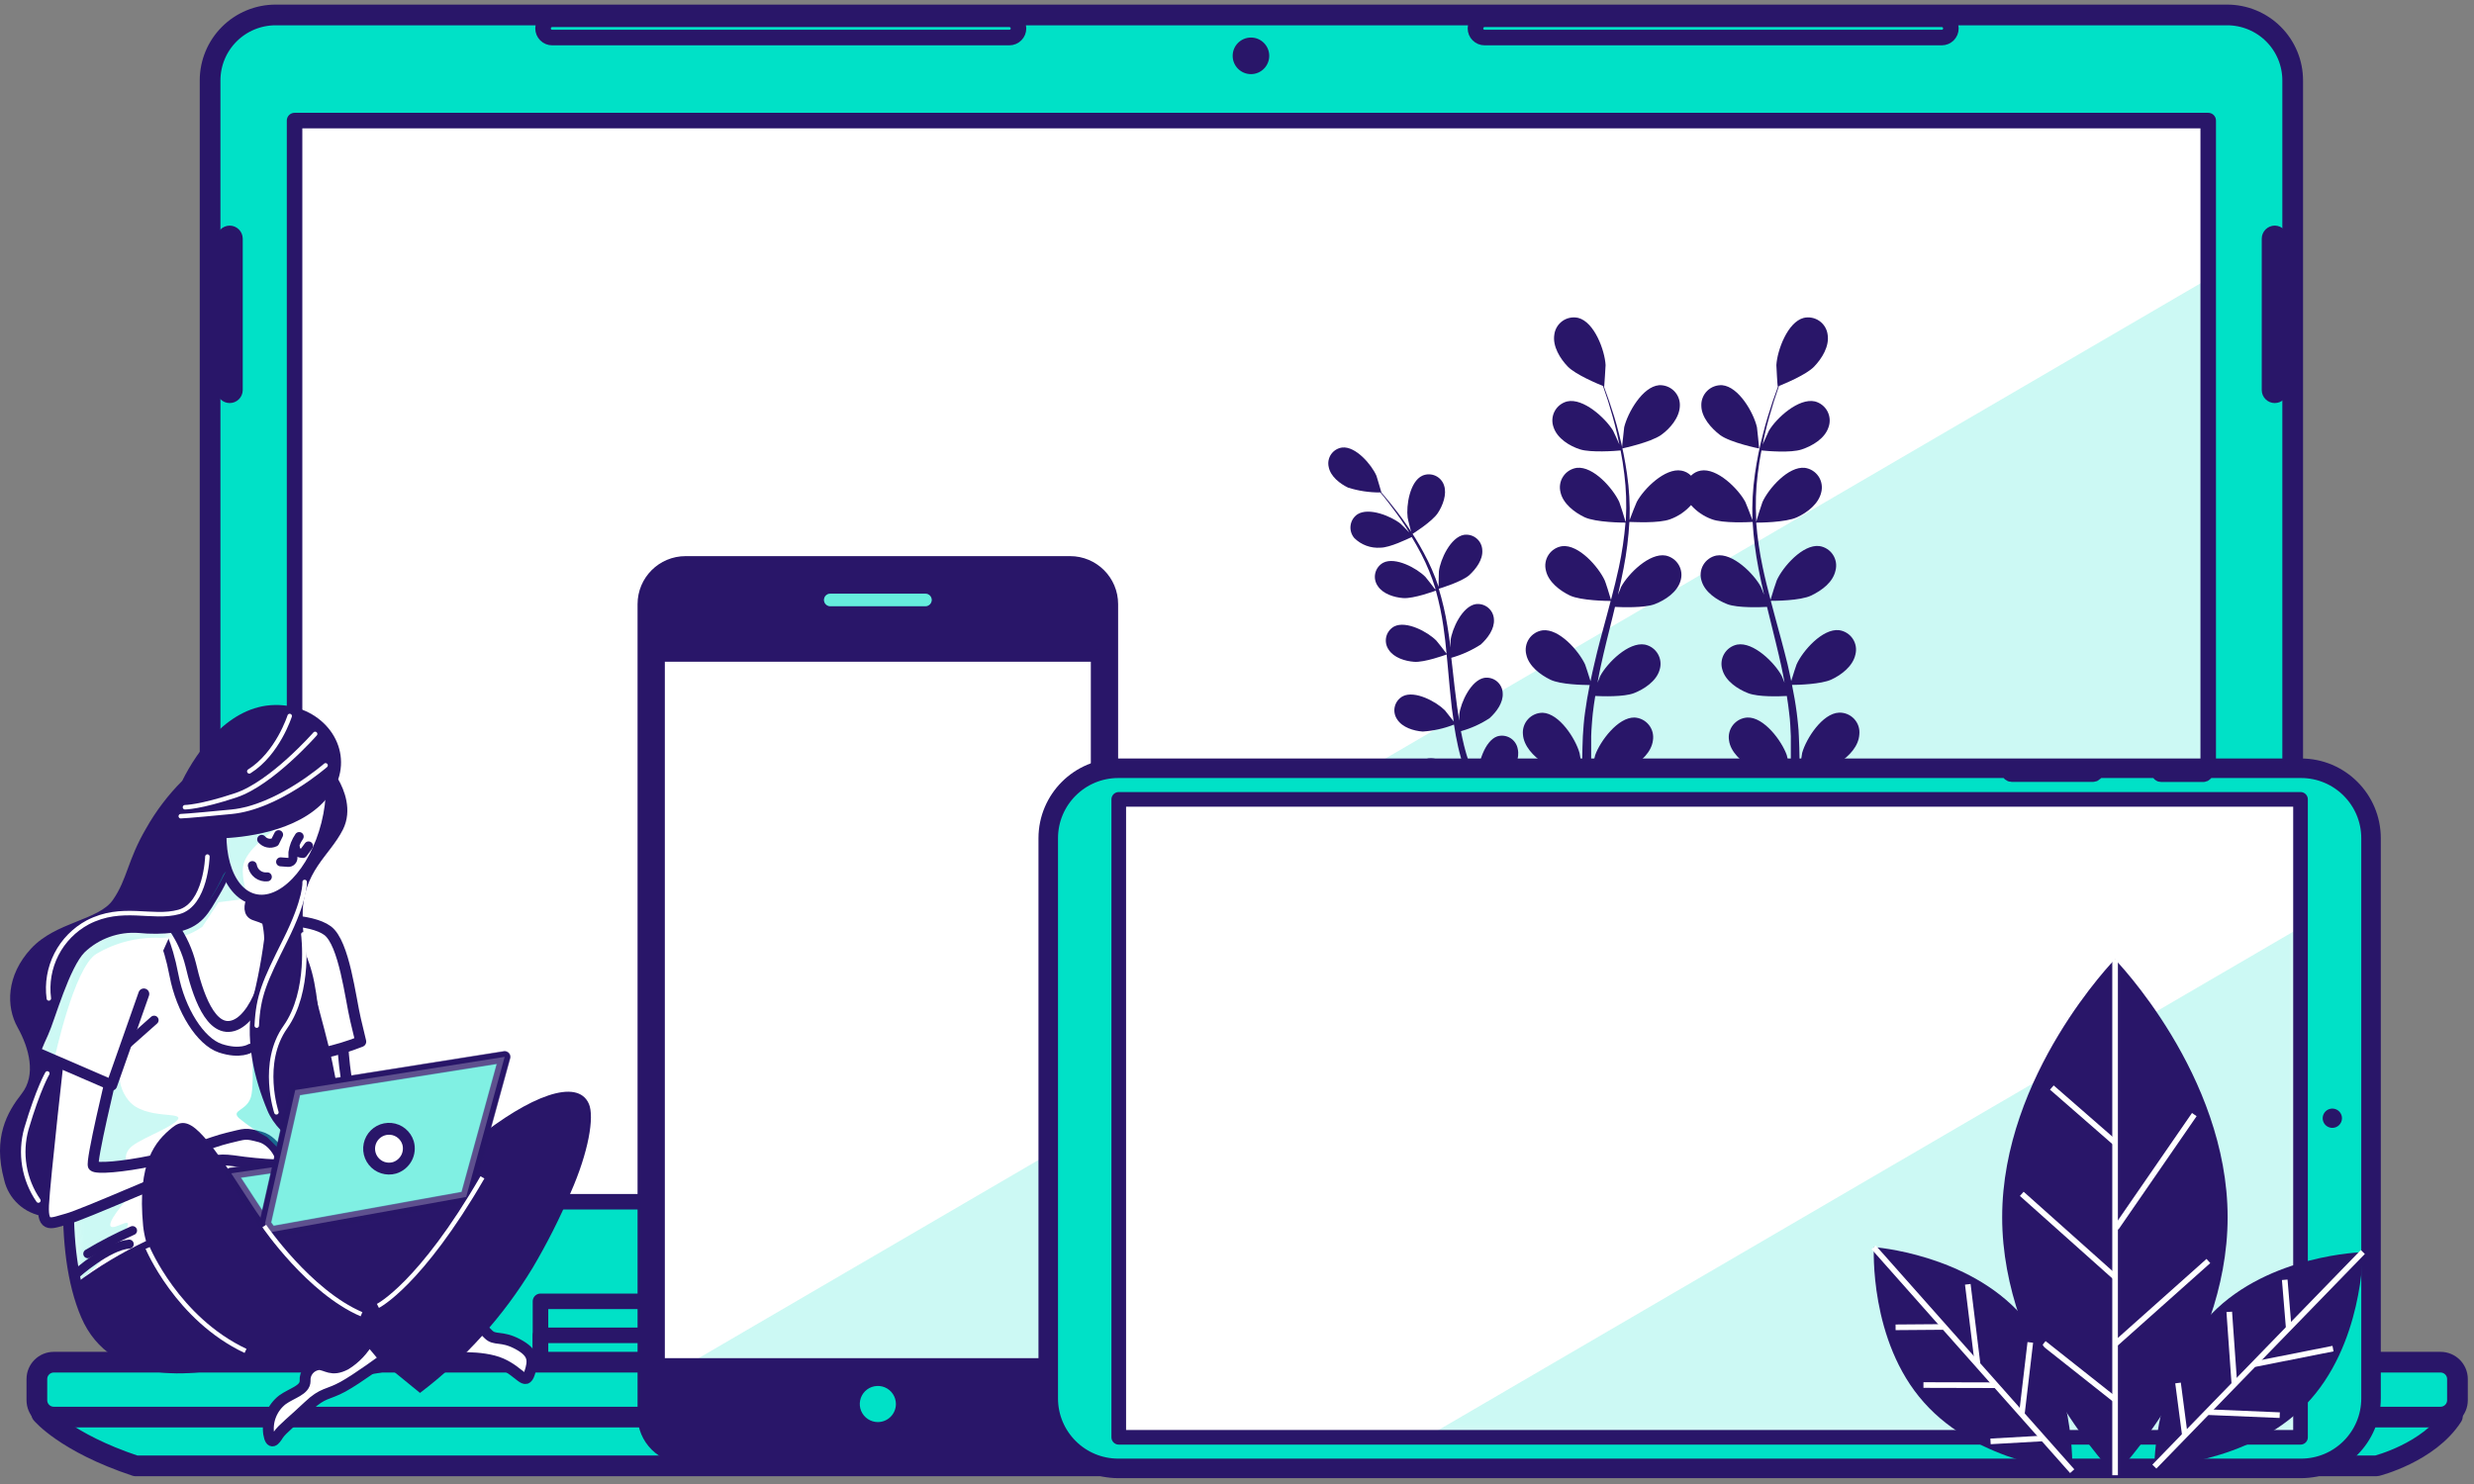
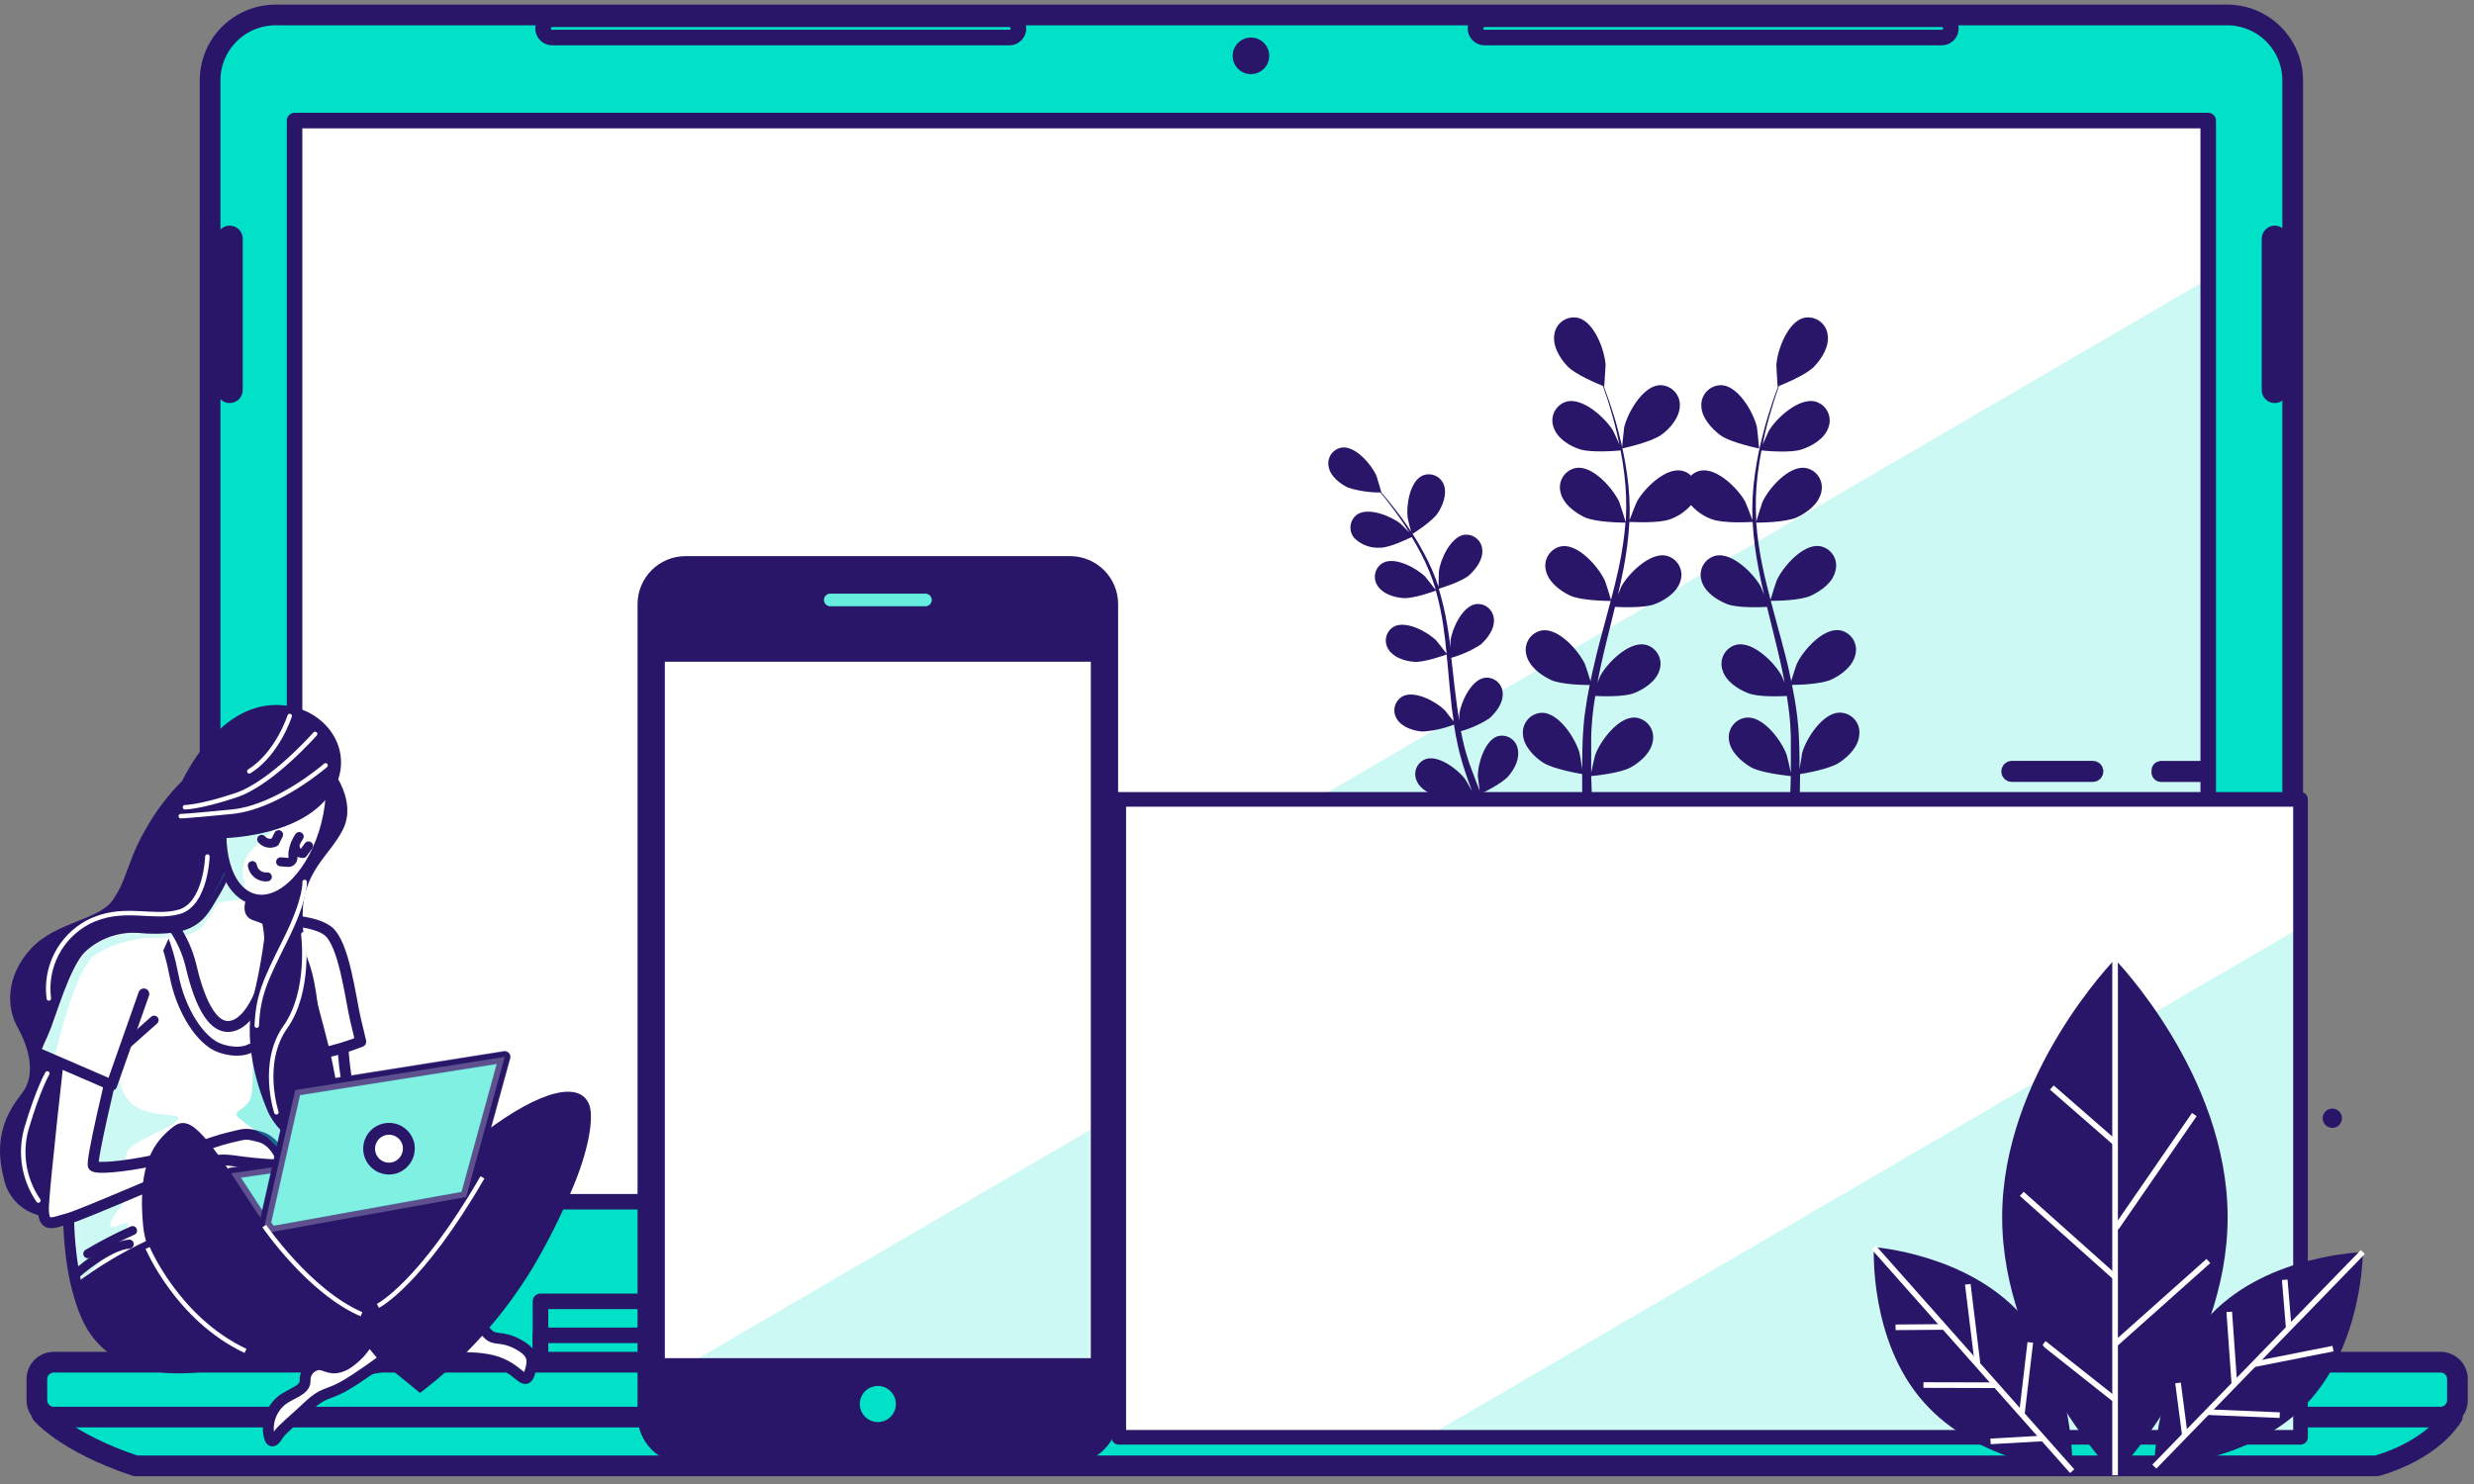
<svg xmlns="http://www.w3.org/2000/svg" width="220" height="132" viewBox="0 0 220 132" fill="none">
  <rect x="0" y="0" width="220" height="132" fill="#808080" stroke="none" />
  <path d="M24.501 1.33H198.052C199.597 1.33 201.079 1.944 202.171 3.036C203.264 4.129 203.877 5.61 203.877 7.155V121.538H18.682V7.155C18.682 5.611 19.295 4.13 20.386 3.038C21.477 1.946 22.957 1.332 24.501 1.33Z" fill="#00E1C7" stroke="#291669" stroke-width="1.841" stroke-miterlimit="10" stroke-linejoin="round" />
  <path d="M196.365 10.725H26.194V106.892H196.365V10.725Z" fill="white" />
  <mask id="mask0_172_1502" style="mask-type:luminance" maskUnits="userSpaceOnUse" x="26" y="10" width="171" height="97">
    <path d="M196.365 10.725H26.194V106.892H196.365V10.725Z" fill="white" />
  </mask>
  <g mask="url(#mask0_172_1502)">
    <g style="mix-blend-mode:multiply" opacity="0.4">
      <path d="M196.365 106.892V24.802L55.603 106.892H196.365Z" fill="#00E1C7" fill-opacity="0.5" />
    </g>
  </g>
  <path d="M196.365 10.725H26.194V106.892H196.365V10.725Z" stroke="#291669" stroke-width="1.381" stroke-miterlimit="10" stroke-linejoin="round" />
  <path d="M175.337 115.752H48.063V122.022H175.337V115.752Z" fill="#00E1C7" stroke="#291669" stroke-width="1.383" stroke-miterlimit="10" stroke-linejoin="round" />
  <path d="M175.337 118.776H48.063V122.028H175.337V118.776Z" fill="#00E1C7" stroke="#291669" stroke-width="1.383" stroke-miterlimit="10" stroke-linejoin="round" />
  <path d="M3.702 125.742C3.702 125.742 5.796 128.298 12.055 130.386H211.34C211.34 130.386 215.984 129.223 218.078 125.97L3.702 125.742Z" fill="#00E1C7" stroke="#291669" stroke-width="1.841" stroke-miterlimit="10" stroke-linejoin="round" />
  <path d="M217.025 121.165H4.782C3.952 121.165 3.279 121.838 3.279 122.668V124.545C3.279 125.375 3.952 126.048 4.782 126.048H217.025C217.856 126.048 218.529 125.375 218.529 124.545V122.668C218.529 121.838 217.856 121.165 217.025 121.165Z" fill="#00E1C7" stroke="#291669" stroke-width="1.841" stroke-miterlimit="10" stroke-linejoin="round" />
  <path d="M111.241 6.593C112.139 6.593 112.867 5.865 112.867 4.966C112.867 4.068 112.139 3.34 111.241 3.34C110.343 3.34 109.615 4.068 109.615 4.966C109.615 5.865 110.343 6.593 111.241 6.593Z" fill="#291669" />
  <path d="M89.756 3.34H49.104C48.998 3.34 48.892 3.319 48.793 3.279C48.694 3.238 48.605 3.178 48.529 3.102C48.454 3.027 48.394 2.937 48.353 2.839C48.312 2.74 48.291 2.634 48.291 2.527C48.291 2.421 48.312 2.315 48.353 2.216C48.394 2.118 48.454 2.028 48.529 1.952C48.605 1.877 48.694 1.817 48.793 1.776C48.892 1.735 48.998 1.714 49.104 1.714H89.756C89.972 1.716 90.177 1.802 90.33 1.954C90.482 2.106 90.568 2.312 90.569 2.527C90.569 2.743 90.484 2.95 90.331 3.102C90.179 3.255 89.972 3.34 89.756 3.34Z" fill="#00E1C7" stroke="#291669" stroke-width="1.383" stroke-miterlimit="10" stroke-linejoin="round" />
  <path d="M172.67 3.34H132.018C131.802 3.34 131.595 3.255 131.443 3.102C131.29 2.95 131.205 2.743 131.205 2.527C131.206 2.312 131.292 2.106 131.444 1.954C131.597 1.802 131.803 1.716 132.018 1.714H172.67C172.885 1.714 173.092 1.8 173.245 1.952C173.397 2.105 173.483 2.312 173.483 2.527C173.483 2.743 173.397 2.95 173.245 3.102C173.092 3.255 172.885 3.34 172.67 3.34Z" fill="#00E1C7" stroke="#291669" stroke-width="1.383" stroke-miterlimit="10" stroke-linejoin="round" />
  <path d="M202.285 35.16C202.161 35.16 202.043 35.112 201.956 35.025C201.868 34.939 201.818 34.821 201.817 34.698V21.227C201.818 21.104 201.868 20.985 201.955 20.898C202.043 20.811 202.161 20.761 202.285 20.759C202.408 20.761 202.525 20.811 202.612 20.898C202.698 20.986 202.747 21.104 202.747 21.227V34.698C202.747 34.821 202.698 34.938 202.611 35.025C202.525 35.112 202.407 35.16 202.285 35.16Z" fill="#00E1C7" stroke="#291669" stroke-width="1.383" stroke-miterlimit="10" stroke-linejoin="round" />
  <path d="M20.425 35.16C20.364 35.16 20.304 35.148 20.248 35.125C20.192 35.102 20.141 35.068 20.098 35.025C20.055 34.982 20.021 34.931 19.998 34.875C19.975 34.819 19.963 34.759 19.963 34.698V21.227C19.963 21.104 20.011 20.986 20.098 20.898C20.184 20.811 20.302 20.761 20.425 20.759C20.549 20.761 20.667 20.811 20.754 20.898C20.842 20.985 20.891 21.104 20.893 21.227V34.698C20.891 34.821 20.841 34.939 20.754 35.025C20.666 35.112 20.548 35.16 20.425 35.16Z" fill="#00E1C7" stroke="#291669" stroke-width="1.383" stroke-miterlimit="10" stroke-linejoin="round" />
  <path d="M147.711 38.691C148.501 38.134 149.354 37.143 149.381 36.096C149.392 35.851 149.351 35.606 149.261 35.377C149.171 35.149 149.035 34.942 148.86 34.769C148.685 34.596 148.477 34.462 148.247 34.375C148.017 34.288 147.772 34.25 147.527 34.264C146.051 34.398 144.743 36.714 144.431 38C144.431 38.112 144.208 39.899 144.236 39.894C144.264 39.888 146.775 39.354 147.711 38.691Z" fill="#291669" />
  <path d="M134.964 66.613C134.928 66.414 134.851 66.225 134.738 66.059C134.624 65.892 134.476 65.751 134.304 65.646C134.132 65.541 133.939 65.473 133.739 65.448C133.539 65.422 133.336 65.44 133.143 65.499C132.029 65.883 131.4 67.972 131.416 69.052C131.416 69.119 131.522 69.932 131.583 70.344C131.455 70.026 131.333 69.704 131.205 69.369C131.021 68.885 130.843 68.373 130.648 67.871L130.397 67.075C130.308 66.808 130.253 66.518 130.18 66.273C130.08 65.872 129.996 65.454 129.913 65.037C130.818 64.785 131.679 64.395 132.463 63.879C133.07 63.322 133.688 62.503 133.627 61.651C133.62 61.451 133.571 61.254 133.482 61.075C133.394 60.895 133.269 60.736 133.115 60.607C132.961 60.479 132.782 60.385 132.589 60.331C132.396 60.276 132.194 60.263 131.996 60.292C130.809 60.504 129.896 62.475 129.768 63.544C129.768 63.578 129.768 63.806 129.768 64.101C129.701 63.689 129.629 63.283 129.573 62.865C129.406 61.684 129.278 60.476 129.144 59.268C129.117 59.011 129.083 58.761 129.055 58.51C129.986 58.249 130.872 57.849 131.684 57.324C132.291 56.767 132.909 55.949 132.848 55.097C132.839 54.897 132.79 54.701 132.701 54.521C132.612 54.342 132.487 54.183 132.333 54.055C132.18 53.927 132.001 53.833 131.808 53.778C131.616 53.723 131.414 53.71 131.216 53.738C130.03 53.949 129.117 55.921 128.988 56.99C128.988 57.029 128.988 57.302 128.988 57.602C128.905 56.951 128.816 56.294 128.704 55.648C128.522 54.539 128.267 53.443 127.942 52.368C128.092 52.323 129.969 51.755 130.654 51.16C131.255 50.603 131.879 49.784 131.812 48.932C131.805 48.732 131.755 48.535 131.667 48.355C131.579 48.176 131.453 48.016 131.299 47.888C131.145 47.76 130.966 47.666 130.773 47.611C130.581 47.557 130.378 47.544 130.18 47.573C128.994 47.785 128.081 49.756 127.953 50.825C127.953 50.898 127.919 51.889 127.925 52.24C127.922 52.227 127.922 52.214 127.925 52.201C127.575 51.154 127.133 50.14 126.605 49.171C126.139 48.302 125.622 47.462 125.057 46.654C124.539 45.897 124.021 45.24 123.553 44.661C123.303 44.349 123.063 44.065 122.841 43.809C122.841 43.809 122.44 42.411 122.401 42.322C121.972 41.336 120.563 39.682 119.36 39.805C119.162 39.83 118.971 39.896 118.8 40C118.629 40.104 118.482 40.243 118.369 40.407C118.255 40.572 118.178 40.758 118.141 40.955C118.105 41.151 118.11 41.353 118.157 41.548C118.324 42.383 119.148 43.023 119.878 43.374C120.806 43.666 121.773 43.811 122.746 43.803C122.974 44.081 123.214 44.36 123.47 44.705C123.921 45.295 124.428 45.964 124.923 46.727C125.057 46.933 125.191 47.156 125.324 47.367C125.023 47.055 124.606 46.627 124.556 46.593C123.72 45.914 121.71 45.095 120.702 45.752C120.537 45.867 120.398 46.014 120.294 46.186C120.19 46.357 120.124 46.549 120.099 46.748C120.073 46.947 120.09 47.149 120.148 47.341C120.206 47.533 120.304 47.711 120.435 47.863C120.738 48.163 121.103 48.394 121.503 48.541C121.904 48.688 122.332 48.747 122.757 48.715C123.592 48.715 125.174 47.935 125.541 47.768C125.837 48.247 126.098 48.748 126.393 49.288C126.894 50.256 127.308 51.266 127.63 52.307C127.63 52.368 127.63 52.435 127.674 52.496C127.552 52.312 126.811 51.382 126.75 51.31C125.992 50.541 124.082 49.505 123.008 50.051C122.831 50.146 122.677 50.278 122.554 50.437C122.432 50.596 122.345 50.779 122.298 50.974C122.251 51.169 122.246 51.371 122.283 51.568C122.32 51.765 122.398 51.952 122.512 52.117C122.969 52.83 123.971 53.136 124.773 53.198C125.697 53.27 127.613 52.563 127.685 52.535C127.976 53.583 128.2 54.649 128.354 55.726C128.471 56.522 128.56 57.33 128.638 58.148C128.476 57.914 127.78 57.035 127.724 56.979C126.967 56.21 125.057 55.18 123.982 55.72C123.806 55.815 123.651 55.947 123.529 56.106C123.407 56.265 123.319 56.447 123.272 56.642C123.226 56.837 123.221 57.04 123.257 57.237C123.294 57.434 123.372 57.621 123.486 57.786C123.943 58.505 124.946 58.805 125.747 58.867C126.65 58.939 128.487 58.271 128.643 58.215C128.682 58.583 128.716 58.956 128.749 59.329C128.86 60.543 128.961 61.757 129.1 62.954C129.15 63.366 129.211 63.773 129.272 64.179C129.016 63.84 128.532 63.233 128.487 63.182C127.73 62.419 125.82 61.384 124.745 61.929C124.568 62.024 124.413 62.154 124.291 62.312C124.168 62.47 124.08 62.653 124.033 62.847C123.985 63.042 123.98 63.244 124.016 63.441C124.052 63.638 124.13 63.825 124.244 63.99C124.706 64.708 125.708 65.009 126.51 65.07C127.465 65.009 128.404 64.8 129.295 64.452C129.401 65.132 129.517 65.8 129.668 66.451C129.74 66.735 129.796 67.008 129.879 67.287C129.963 67.565 130.03 67.844 130.108 68.088C130.286 68.645 130.447 69.13 130.626 69.631C130.715 69.882 130.804 70.116 130.893 70.361C130.687 69.976 130.336 69.375 130.303 69.325C129.673 68.456 127.942 67.142 126.794 67.515C126.606 67.582 126.433 67.689 126.289 67.827C126.144 67.966 126.03 68.133 125.954 68.319C125.879 68.504 125.843 68.704 125.85 68.904C125.856 69.104 125.905 69.301 125.992 69.481C126.338 70.26 127.284 70.711 128.064 70.895C128.844 71.079 130.787 70.734 131.01 70.689C131.233 71.285 131.455 71.864 131.667 72.404C132.352 74.108 132.981 75.501 133.438 76.469C133.895 77.439 134.179 77.984 134.179 77.984C134.231 78.079 134.319 78.149 134.423 78.181C134.527 78.212 134.639 78.201 134.735 78.151C134.829 78.097 134.899 78.01 134.93 77.906C134.961 77.803 134.951 77.691 134.902 77.594C134.902 77.594 134.618 77.071 134.145 76.119C133.672 75.166 133.031 73.808 132.307 72.137C132.101 71.653 131.89 71.14 131.678 70.611C131.895 70.505 133.594 69.687 134.162 69.007C134.73 68.328 135.153 67.443 134.964 66.613Z" fill="#291669" />
  <path d="M125.541 47.534C125.541 47.534 127.34 46.42 127.858 45.635C128.303 44.961 128.677 43.965 128.415 43.185C128.354 42.994 128.254 42.818 128.122 42.669C127.989 42.519 127.826 42.4 127.644 42.317C127.461 42.234 127.264 42.191 127.064 42.19C126.864 42.189 126.666 42.23 126.483 42.311C125.369 42.823 125.035 44.967 125.174 46.036C125.174 46.125 125.541 47.545 125.541 47.534Z" fill="#291669" />
  <path d="M152.951 38.691C153.881 39.382 156.431 39.894 156.431 39.894C156.431 39.894 156.264 38.112 156.236 38.001C155.941 36.714 154.622 34.398 153.146 34.264C152.9 34.249 152.655 34.287 152.425 34.374C152.195 34.46 151.986 34.594 151.811 34.767C151.636 34.94 151.499 35.148 151.41 35.376C151.32 35.605 151.28 35.85 151.291 36.096C151.303 37.115 152.155 38.078 152.951 38.691Z" fill="#291669" />
  <path d="M163.532 63.389C162.056 63.45 160.614 65.694 160.257 66.969C160.257 67.042 160.101 67.882 160.023 68.417C160.023 68.094 160.023 67.788 160.023 67.459C160.023 66.808 159.99 66.156 159.962 65.46C159.962 65.126 159.917 64.786 159.89 64.441C159.862 64.096 159.812 63.739 159.773 63.389C159.667 62.57 159.522 61.751 159.355 60.922C159.912 60.922 161.95 60.86 162.847 60.448C163.743 60.036 164.768 59.257 164.991 58.221C165.053 57.983 165.064 57.734 165.023 57.491C164.982 57.248 164.89 57.017 164.753 56.812C164.616 56.608 164.438 56.434 164.229 56.304C164.02 56.173 163.787 56.088 163.543 56.054C162.073 55.882 160.307 57.887 159.762 59.095C159.728 59.167 159.433 60.075 159.283 60.576C159.177 60.081 159.077 59.585 158.96 59.089C158.609 57.653 158.208 56.21 157.818 54.768C157.695 54.328 157.584 53.883 157.467 53.443C157.785 53.443 160.101 53.443 161.081 52.964C162.061 52.485 163.003 51.772 163.225 50.736C163.286 50.498 163.297 50.25 163.255 50.007C163.214 49.765 163.122 49.534 162.985 49.33C162.849 49.125 162.671 48.952 162.462 48.821C162.254 48.69 162.021 48.605 161.777 48.57C160.307 48.403 158.548 50.408 158.002 51.611C157.957 51.7 157.534 53.008 157.445 53.348C157.189 52.373 156.944 51.404 156.743 50.435C156.466 49.133 156.274 47.815 156.17 46.487C156.342 46.487 158.793 46.487 159.806 46.008C160.703 45.596 161.727 44.817 161.956 43.781C162.016 43.542 162.025 43.294 161.983 43.051C161.941 42.809 161.849 42.578 161.712 42.374C161.574 42.17 161.396 41.996 161.188 41.866C160.979 41.735 160.746 41.649 160.502 41.615C159.032 41.447 157.272 43.452 156.727 44.655C156.682 44.75 156.231 46.159 156.17 46.415C156.17 46.343 156.17 46.259 156.17 46.181C156.095 44.845 156.14 43.505 156.303 42.177C156.387 41.442 156.504 40.74 156.637 40.066C157.116 40.117 159.244 40.306 160.218 39.977C161.193 39.649 162.262 39.008 162.596 38.017C162.682 37.787 162.718 37.541 162.703 37.296C162.688 37.051 162.622 36.812 162.509 36.594C162.395 36.376 162.237 36.185 162.045 36.032C161.853 35.879 161.631 35.768 161.393 35.706C159.945 35.378 157.974 37.176 157.3 38.312C157.267 38.374 156.96 39.042 156.743 39.537C156.804 39.231 156.866 38.914 156.933 38.624C157.183 37.51 157.489 36.547 157.746 35.678C157.902 35.188 158.052 34.743 158.197 34.331C158.681 34.136 160.619 33.339 161.321 32.61C162.022 31.88 162.685 30.806 162.524 29.775C162.495 29.531 162.415 29.296 162.289 29.084C162.163 28.873 161.993 28.691 161.792 28.549C161.591 28.408 161.362 28.311 161.12 28.264C160.879 28.217 160.63 28.222 160.391 28.277C158.96 28.651 158.041 31.156 157.963 32.476C157.963 32.588 158.063 34.386 158.085 34.375H158.113C157.968 34.771 157.812 35.194 157.651 35.662C157.367 36.525 157.049 37.505 156.777 38.596C156.468 39.767 156.228 40.956 156.058 42.155C155.864 43.497 155.789 44.853 155.836 46.209V46.259C155.691 45.852 155.245 44.722 155.201 44.644C154.577 43.475 152.684 41.592 151.23 41.86C150.905 41.918 150.605 42.075 150.373 42.311C150.141 42.074 149.841 41.916 149.515 41.86C148.061 41.598 146.174 43.48 145.55 44.644C145.505 44.722 145.054 45.852 144.91 46.259C144.91 46.259 144.91 46.225 144.91 46.209C144.954 44.853 144.877 43.497 144.681 42.155C144.51 40.956 144.272 39.768 143.968 38.596C143.696 37.483 143.378 36.525 143.089 35.662C142.927 35.194 142.777 34.771 142.626 34.375H142.654C142.654 34.375 142.782 32.588 142.777 32.476C142.704 31.156 141.78 28.651 140.349 28.277C140.109 28.222 139.861 28.217 139.619 28.264C139.378 28.311 139.149 28.408 138.947 28.549C138.746 28.691 138.577 28.873 138.451 29.084C138.325 29.296 138.245 29.531 138.216 29.775C138.054 30.806 138.734 31.903 139.419 32.61C140.104 33.317 142.058 34.136 142.543 34.331C142.688 34.743 142.838 35.188 142.999 35.678C143.267 36.547 143.556 37.533 143.807 38.624C143.874 38.914 143.935 39.231 144.002 39.537C143.785 39.042 143.484 38.374 143.445 38.312C142.771 37.199 140.8 35.378 139.358 35.706C139.119 35.767 138.897 35.877 138.704 36.03C138.511 36.183 138.353 36.375 138.24 36.593C138.126 36.811 138.06 37.05 138.045 37.296C138.031 37.541 138.068 37.787 138.155 38.017C138.489 39.008 139.591 39.688 140.527 39.977C141.463 40.267 143.629 40.117 144.113 40.066C144.241 40.74 144.358 41.442 144.442 42.177C144.607 43.505 144.654 44.845 144.581 46.181C144.581 46.259 144.581 46.343 144.553 46.415C144.492 46.159 144.035 44.744 143.996 44.655C143.439 43.452 141.685 41.447 140.215 41.615C139.972 41.649 139.738 41.735 139.53 41.865C139.322 41.996 139.144 42.17 139.007 42.374C138.87 42.579 138.778 42.809 138.737 43.052C138.696 43.294 138.706 43.543 138.767 43.781C138.99 44.8 140.015 45.58 140.911 46.008C141.925 46.476 144.375 46.487 144.548 46.487C144.437 47.818 144.242 49.141 143.963 50.447C143.757 51.416 143.512 52.385 143.256 53.359C143.167 53.019 142.743 51.688 142.699 51.622C142.142 50.419 140.388 48.414 138.918 48.581C138.674 48.616 138.441 48.701 138.233 48.832C138.024 48.963 137.846 49.136 137.71 49.341C137.573 49.545 137.481 49.776 137.44 50.019C137.398 50.261 137.409 50.509 137.47 50.747C137.692 51.767 138.717 52.546 139.614 52.975C140.594 53.426 142.916 53.454 143.228 53.454C143.111 53.894 142.999 54.339 142.877 54.779C142.487 56.221 142.086 57.664 141.763 59.1C141.641 59.596 141.54 60.092 141.435 60.587C141.284 60.086 140.989 59.178 140.956 59.106C140.399 57.898 138.645 55.893 137.175 56.066C136.931 56.1 136.698 56.186 136.49 56.316C136.281 56.447 136.103 56.621 135.967 56.825C135.83 57.03 135.738 57.261 135.697 57.503C135.655 57.745 135.665 57.994 135.727 58.232C135.949 59.251 136.974 60.025 137.871 60.459C138.767 60.894 140.783 60.927 141.362 60.933C141.195 61.762 141.05 62.603 140.945 63.4C140.906 63.751 140.844 64.112 140.828 64.452C140.811 64.792 140.778 65.137 140.755 65.471C140.727 66.167 140.705 66.819 140.7 67.47C140.7 67.799 140.7 68.105 140.7 68.428C140.622 67.871 140.482 67.053 140.46 66.98C140.104 65.705 138.667 63.461 137.186 63.4C136.94 63.398 136.697 63.447 136.472 63.545C136.247 63.644 136.044 63.788 135.879 63.969C135.713 64.15 135.587 64.364 135.509 64.597C135.431 64.83 135.403 65.076 135.426 65.321C135.493 66.368 136.389 67.287 137.214 67.832C138.038 68.378 140.332 68.796 140.694 68.852C140.694 69.637 140.694 70.394 140.694 71.107C140.755 73.362 140.889 75.233 141 76.547C141.112 77.862 141.206 78.608 141.206 78.608C141.238 78.734 141.316 78.844 141.424 78.916C141.532 78.988 141.664 79.017 141.792 78.997C141.921 78.978 142.037 78.911 142.12 78.81C142.202 78.71 142.243 78.582 142.237 78.452C142.237 78.452 142.131 77.728 141.992 76.431C141.852 75.133 141.68 73.284 141.568 71.057C141.54 70.416 141.513 69.731 141.496 69.03C141.863 68.996 144.119 68.768 145.038 68.245C145.957 67.721 146.853 66.891 146.987 65.856C147.026 65.613 147.014 65.365 146.951 65.127C146.889 64.889 146.777 64.668 146.623 64.476C146.469 64.284 146.277 64.127 146.059 64.015C145.84 63.902 145.6 63.837 145.355 63.823C143.874 63.784 142.292 65.933 141.852 67.164C141.824 67.242 141.596 68.222 141.496 68.723C141.496 68.3 141.496 67.882 141.496 67.437C141.496 66.808 141.496 66.134 141.496 65.482C141.496 65.148 141.535 64.808 141.552 64.463C141.568 64.118 141.613 63.784 141.641 63.444C141.696 62.937 141.774 62.425 141.858 61.907C142.521 61.941 144.408 61.996 145.294 61.657C146.179 61.317 147.293 60.593 147.577 59.591C147.653 59.357 147.68 59.11 147.654 58.865C147.629 58.621 147.552 58.385 147.429 58.172C147.306 57.959 147.14 57.775 146.941 57.63C146.742 57.486 146.514 57.386 146.274 57.335C144.82 57.068 142.933 58.956 142.303 60.12L142.058 60.727C142.147 60.225 142.242 59.724 142.354 59.223C142.665 57.792 143.033 56.344 143.395 54.891L143.612 53.983C144.169 54.011 146.218 54.094 147.148 53.738C148.078 53.381 149.147 52.674 149.437 51.672C149.512 51.438 149.538 51.191 149.512 50.946C149.486 50.702 149.408 50.465 149.285 50.253C149.161 50.04 148.995 49.856 148.795 49.712C148.596 49.568 148.369 49.467 148.128 49.416C146.675 49.149 144.787 51.037 144.158 52.201C144.158 52.245 144.013 52.552 143.874 52.903C144.058 52.112 144.23 51.321 144.381 50.53C144.644 49.175 144.816 47.804 144.893 46.426C145.205 46.426 147.527 46.571 148.535 46.181C149.242 45.922 149.873 45.492 150.373 44.928C150.872 45.492 151.503 45.922 152.21 46.181C153.218 46.571 155.551 46.443 155.852 46.426C155.932 47.804 156.103 49.175 156.365 50.53C156.515 51.321 156.688 52.112 156.871 52.903C156.732 52.552 156.61 52.245 156.587 52.201C155.964 51.037 154.076 49.149 152.617 49.416C152.376 49.467 152.149 49.567 151.95 49.712C151.751 49.856 151.584 50.04 151.461 50.253C151.338 50.466 151.262 50.702 151.236 50.947C151.211 51.191 151.237 51.438 151.314 51.672C151.603 52.674 152.678 53.381 153.597 53.738C154.516 54.094 156.587 54.011 157.133 53.983C157.205 54.289 157.278 54.59 157.356 54.891C157.712 56.344 158.08 57.792 158.397 59.223C158.509 59.724 158.598 60.225 158.692 60.727C158.57 60.42 158.464 60.17 158.442 60.12C157.818 58.956 155.93 57.068 154.471 57.335C154.231 57.386 154.003 57.486 153.804 57.63C153.605 57.775 153.439 57.959 153.316 58.172C153.193 58.385 153.116 58.621 153.091 58.865C153.065 59.11 153.092 59.357 153.168 59.591C153.458 60.593 154.532 61.3 155.451 61.657C156.37 62.013 158.236 61.941 158.893 61.907C158.971 62.425 159.054 62.937 159.104 63.444C159.138 63.784 159.188 64.112 159.199 64.463C159.21 64.814 159.232 65.148 159.249 65.482C159.249 66.134 159.249 66.808 159.249 67.437C159.249 67.882 159.249 68.3 159.249 68.723C159.143 68.222 158.915 67.242 158.887 67.164C158.447 65.917 156.866 63.767 155.384 63.823C155.139 63.837 154.899 63.902 154.681 64.015C154.463 64.127 154.27 64.284 154.116 64.476C153.962 64.668 153.851 64.889 153.788 65.127C153.725 65.365 153.713 65.613 153.753 65.856C153.886 66.891 154.867 67.754 155.702 68.245C156.537 68.734 158.876 68.996 159.244 69.03C159.244 69.731 159.205 70.416 159.171 71.057C159.065 73.284 158.893 75.139 158.754 76.431C158.614 77.722 158.503 78.452 158.503 78.452C158.496 78.582 158.538 78.71 158.62 78.81C158.702 78.911 158.819 78.978 158.947 78.997C159.076 79.017 159.207 78.988 159.315 78.916C159.424 78.844 159.501 78.734 159.533 78.608C159.533 78.608 159.628 77.856 159.745 76.547C159.862 75.239 159.99 73.362 160.045 71.107C160.045 70.394 160.073 69.637 160.073 68.852C160.435 68.796 162.668 68.423 163.559 67.832C164.45 67.242 165.28 66.368 165.341 65.321C165.367 65.071 165.339 64.819 165.259 64.581C165.179 64.343 165.048 64.126 164.877 63.942C164.705 63.759 164.496 63.615 164.264 63.519C164.032 63.424 163.782 63.379 163.532 63.389Z" fill="#291669" />
  <path d="M30.421 91.722C30.421 91.722 30.516 95.504 31.156 97.531C31.622 98.918 32.18 100.272 32.827 101.585C32.827 101.585 30.432 102.877 29.324 102.971C28.216 103.066 26.746 98.082 26.746 94.674C26.746 91.266 28.026 90.247 30.421 91.722Z" fill="white" stroke="#291669" stroke-width="0.97" stroke-linecap="round" stroke-linejoin="round" />
  <path d="M23.744 81.816C23.744 81.816 27.642 81.671 29.129 82.779C30.616 83.887 31.156 88.771 31.618 90.709L32.081 92.647C30.996 93.075 29.879 93.413 28.739 93.66C28.305 93.693 27.873 93.754 27.447 93.844C27.447 93.844 26.272 87.139 24.891 85.179C24.193 84.171 23.422 83.214 22.586 82.317C22.586 82.317 21.962 81.571 23.744 81.816Z" fill="white" stroke="#291669" stroke-width="0.97" stroke-linecap="round" stroke-linejoin="round" />
  <path d="M20.559 75.863C20.237 77.097 19.74 78.278 19.083 79.371C17.969 81.214 17.513 82.501 14.105 82.595C10.697 82.69 8.942 85.469 7.483 93.749C6.024 102.03 5.178 111.174 7.667 116.982C10.156 122.791 17.507 122.223 22.307 120.485C27.108 118.748 28.21 113.296 28.299 107.399C28.389 101.501 28.394 92.185 27.47 87.479C26.545 82.773 23.878 81.766 22.675 81.398C21.472 81.03 23.048 78.814 23.048 78.814L20.559 75.863Z" fill="white" />
  <mask id="mask1_172_1502" style="mask-type:luminance" maskUnits="userSpaceOnUse" x="6" y="75" width="23" height="47">
    <path d="M20.559 75.863C20.237 77.097 19.74 78.278 19.083 79.371C17.969 81.214 17.513 82.501 14.105 82.595C10.697 82.69 8.942 85.469 7.483 93.749C6.024 102.03 5.178 111.174 7.667 116.982C10.156 122.791 17.507 122.223 22.307 120.485C27.108 118.748 28.21 113.296 28.299 107.399C28.389 101.501 28.394 92.185 27.47 87.479C26.545 82.773 23.878 81.766 22.675 81.398C21.472 81.03 23.048 78.814 23.048 78.814L20.559 75.863Z" fill="white" />
  </mask>
  <g mask="url(#mask1_172_1502)">
    <g style="mix-blend-mode:multiply" opacity="0.4">
      <path d="M10.825 93.955C10.825 93.955 10.012 96.183 11.454 97.915C12.897 99.647 16.466 98.817 15.776 99.624C15.085 100.432 11.995 101.429 11.454 102.236C11.296 102.44 11.203 102.686 11.187 102.944C11.171 103.201 11.233 103.457 11.365 103.679C11.365 103.679 8.525 104.185 8.325 103.706C8.124 103.227 9.995 96.517 9.995 96.517L10.825 93.955Z" fill="#00E1C7" fill-opacity="0.5" />
    </g>
    <g style="mix-blend-mode:multiply" opacity="0.4">
      <path d="M11.693 106.201C11.693 106.201 9.716 108.362 9.805 108.986C9.895 109.609 11.693 108.178 11.337 109.075C10.98 109.971 9.444 111.419 8.992 112.138C8.541 112.856 6.765 114.131 6.765 114.131L6.13 109.259L6.008 108.407L11.693 106.201Z" fill="#00E1C7" fill-opacity="0.5" />
    </g>
  </g>
  <path d="M20.559 75.863C20.237 77.097 19.74 78.278 19.083 79.371C17.969 81.214 17.513 82.501 14.105 82.595C10.697 82.69 8.942 85.469 7.483 93.749C6.024 102.03 5.178 111.174 7.667 116.982C10.156 122.791 17.507 122.223 22.307 120.485C27.108 118.748 28.21 113.296 28.299 107.399C28.389 101.501 28.394 92.185 27.47 87.479C26.545 82.773 23.878 81.766 22.675 81.398C21.472 81.03 23.048 78.814 23.048 78.814L20.559 75.863Z" stroke="#291669" stroke-width="0.97" stroke-linecap="round" stroke-linejoin="round" />
  <path d="M23.744 81.816C23.399 81.648 23.042 81.508 22.675 81.398C21.478 81.03 23.048 78.814 23.048 78.814L20.559 75.863C20.237 77.097 19.74 78.278 19.083 79.371C18.142 80.936 17.663 82.1 15.447 82.473C16.15 83.486 16.663 84.618 16.961 85.814C17.518 88.214 18.71 92.085 20.926 91.166C23.031 90.291 24.63 85.24 23.744 81.816Z" fill="white" />
  <mask id="mask2_172_1502" style="mask-type:luminance" maskUnits="userSpaceOnUse" x="15" y="75" width="9" height="17">
    <path d="M23.744 81.816C23.399 81.648 23.042 81.508 22.675 81.398C21.478 81.03 23.048 78.814 23.048 78.814L20.559 75.863C20.237 77.097 19.74 78.278 19.083 79.371C18.142 80.936 17.663 82.1 15.447 82.473C16.15 83.486 16.663 84.618 16.961 85.814C17.518 88.214 18.71 92.085 20.926 91.166C23.031 90.291 24.63 85.24 23.744 81.816Z" fill="white" />
  </mask>
  <g mask="url(#mask2_172_1502)">
    <g style="mix-blend-mode:multiply" opacity="0.4">
      <path d="M17.997 82.428C17.413 82.843 16.761 83.152 16.07 83.341L15.513 82.389C15.513 82.389 17.813 82.673 20.113 77.377C20.613 78.358 21.32 79.219 22.185 79.9L19.439 80.251" fill="#00E1C7" fill-opacity="0.5" />
    </g>
  </g>
  <path d="M23.744 81.816C23.399 81.648 23.042 81.508 22.675 81.398C21.478 81.03 23.048 78.814 23.048 78.814L20.559 75.863C20.237 77.097 19.74 78.278 19.083 79.371C18.142 80.936 17.663 82.1 15.447 82.473C16.15 83.486 16.663 84.618 16.961 85.814C17.518 88.214 18.71 92.085 20.926 91.166C23.031 90.291 24.63 85.24 23.744 81.816Z" stroke="#291669" stroke-width="0.97" stroke-linecap="round" stroke-linejoin="round" />
  <path d="M11.053 93.098L13.704 90.742" stroke="#291669" stroke-width="0.8" stroke-linecap="round" stroke-linejoin="round" />
  <path d="M14.104 82.595C14.104 82.595 14.884 83.665 15.474 86.761C16.065 89.857 17.83 92.658 19.601 93.243C21.372 93.828 22.252 93.243 22.252 93.243" stroke="#291669" stroke-width="0.8" stroke-linecap="round" stroke-linejoin="round" />
  <path d="M5.345 92.831C5.345 92.831 3.964 105.082 3.869 107.209C3.774 109.337 4.604 108.78 5.991 108.412C7.377 108.045 15.302 104.514 17.128 103.89C18.955 103.267 19.25 103.061 20.726 103.244C22.018 103.438 23.319 103.562 24.624 103.617C25.548 103.617 24.529 101.496 23.148 101.128C21.767 100.761 21.856 100.85 20.291 101.217C18.727 101.585 16.232 102.693 13.559 103.244C10.886 103.796 8.58 103.985 8.307 103.707C8.035 103.428 9.978 95.409 9.978 95.409L5.345 92.831Z" fill="white" stroke="#291669" stroke-width="0.97" stroke-linecap="round" stroke-linejoin="round" />
  <path d="M15.447 82.473C14.419 82.596 13.38 82.605 12.35 82.501C11.408 82.433 10.463 82.564 9.574 82.883C8.685 83.202 7.872 83.704 7.188 84.355C5.712 85.825 4.404 90.62 3.847 91.823C3.29 93.026 3.112 93.571 3.112 93.571L9.934 96.523L12.79 88.409" fill="white" />
  <mask id="mask3_172_1502" style="mask-type:luminance" maskUnits="userSpaceOnUse" x="3" y="82" width="13" height="15">
    <path d="M15.447 82.473C14.419 82.596 13.38 82.605 12.35 82.501C11.408 82.433 10.463 82.564 9.574 82.883C8.685 83.202 7.872 83.704 7.188 84.355C5.712 85.825 4.404 90.62 3.847 91.823C3.29 93.026 3.112 93.571 3.112 93.571L9.934 96.523L12.79 88.409" fill="white" />
  </mask>
  <g mask="url(#mask3_172_1502)">
    <g style="mix-blend-mode:multiply" opacity="0.4">
      <path d="M15.374 82.411C14.033 82.556 12.685 82.621 11.337 82.606C10.522 82.618 9.72 82.81 8.989 83.168C8.257 83.526 7.614 84.042 7.105 84.678C5.84 86.12 3.251 93.516 3.251 93.516L4.838 94.195C4.838 94.195 6.564 86.12 8.541 84.862C10.279 83.826 12.284 83.324 14.305 83.419C14.862 83.419 15.486 83.38 15.881 83.341L15.374 82.411Z" fill="#00E1C7" fill-opacity="0.5" />
    </g>
  </g>
  <path d="M15.447 82.473C14.419 82.596 13.38 82.605 12.35 82.501C11.408 82.433 10.463 82.564 9.574 82.883C8.685 83.202 7.872 83.704 7.188 84.355C5.712 85.825 4.404 90.62 3.847 91.823C3.29 93.026 3.112 93.571 3.112 93.571L9.934 96.523L12.79 88.409" stroke="#291669" stroke-width="0.97" stroke-linecap="round" stroke-linejoin="round" />
  <path d="M6.776 113.313C6.776 113.313 9.56 110.807 11.493 110.662" stroke="#291669" stroke-width="0.8" stroke-linecap="round" stroke-linejoin="round" />
  <path d="M11.788 109.459C10.419 110.062 9.089 110.75 7.806 111.519" stroke="#291669" stroke-width="0.8" stroke-linecap="round" stroke-linejoin="round" />
  <path d="M29.052 73.295C30.14 68.973 29.011 64.963 26.529 64.339C24.048 63.714 21.154 66.711 20.066 71.033C18.978 75.354 20.108 79.364 22.59 79.989C25.071 80.613 27.964 77.616 29.052 73.295Z" fill="white" />
  <mask id="mask4_172_1502" style="mask-type:luminance" maskUnits="userSpaceOnUse" x="19" y="64" width="11" height="17">
    <path d="M29.052 73.295C30.14 68.973 29.011 64.963 26.529 64.339C24.048 63.714 21.154 66.711 20.066 71.033C18.978 75.354 20.108 79.364 22.59 79.989C25.071 80.613 27.964 77.616 29.052 73.295Z" fill="white" />
  </mask>
  <g mask="url(#mask4_172_1502)">
    <g style="mix-blend-mode:multiply" opacity="0.4">
      <path d="M22.118 79.822C21.806 79.198 21.394 77.7 21.689 76.754C22.14 75.317 24.568 73.702 24.568 73.702C24.568 73.702 23.454 73.969 22.341 74.142C21.227 74.314 19.684 74.565 19.684 74.565L20.069 77.26C20.587 78.474 21.216 79.466 22.118 79.822Z" fill="#00E1C7" fill-opacity="0.5" />
    </g>
  </g>
  <path d="M29.052 73.295C30.14 68.973 29.011 64.963 26.529 64.339C24.048 63.714 21.154 66.711 20.066 71.033C18.978 75.354 20.108 79.364 22.59 79.989C25.071 80.613 27.964 77.616 29.052 73.295Z" stroke="#291669" stroke-width="0.97" stroke-linecap="round" stroke-linejoin="round" />
  <g style="mix-blend-mode:multiply" opacity="0.4">
    <path d="M20.102 77.5C19.679 78.335 18.365 80.941 17.006 81.799C16.622 82.046 16.204 82.234 15.764 82.356" fill="#00E1C7" />
  </g>
  <g style="mix-blend-mode:multiply" opacity="0.4">
    <path d="M22.319 91.166C22.319 91.166 22.68 96.294 22.319 97.558C21.956 98.823 20.52 98.728 21.238 99.446C22.021 100.098 22.866 100.671 23.761 101.156L25.019 102.42L25.303 100.504C25.303 100.504 24.401 100.777 23.499 97.625C22.923 95.509 22.528 93.348 22.319 91.166Z" fill="#00E1C7" />
  </g>
  <path d="M26.606 74.409C26.314 74.833 26.123 75.319 26.05 75.829C26.05 75.996 26.05 76.147 26.05 76.269C26.055 76.328 26.047 76.387 26.027 76.442C26.007 76.497 25.975 76.547 25.934 76.589C25.892 76.631 25.843 76.663 25.788 76.684C25.733 76.705 25.674 76.713 25.615 76.709L24.953 76.659" stroke="#291669" stroke-width="0.8" stroke-linecap="round" stroke-linejoin="round" />
  <path d="M23.772 77.995C23.464 78.03 23.155 77.945 22.907 77.759C22.66 77.572 22.493 77.298 22.441 76.993" stroke="#291669" stroke-width="0.8" stroke-linecap="round" stroke-linejoin="round" />
  <path d="M24.774 74.242L24.44 74.91C24.245 75.004 24.024 75.029 23.813 74.984C23.601 74.939 23.411 74.825 23.271 74.66" stroke="#291669" stroke-width="0.8" stroke-linecap="round" stroke-linejoin="round" />
  <path d="M27.436 75.244L26.941 75.913C26.941 75.913 26.272 75.913 26.272 75.412" stroke="#291669" stroke-width="0.8" stroke-linecap="round" stroke-linejoin="round" />
  <path d="M30.076 69.319C31.189 66.039 28.477 62.637 24.429 62.709C20.381 62.782 17.546 66.741 16.204 69.453C14.949 70.711 13.87 72.132 12.996 73.68C11.326 76.536 11.326 78.196 10.045 80.039C8.764 81.882 4.977 81.977 2.761 84.377C0.545 86.777 0.533 89.54 1.564 91.383C2.594 93.226 3.234 95.621 1.931 97.28C0.628 98.94 -0.647 101.178 0.366 104.937C0.557 105.777 0.999 106.538 1.634 107.119C2.269 107.7 3.066 108.073 3.919 108.189C3.864 107.875 3.847 107.555 3.869 107.237C3.942 105.566 4.788 97.876 5.161 94.473L3.134 93.594C3.134 93.594 3.318 93.037 3.869 91.845C4.42 90.653 5.712 85.847 7.21 84.377C7.895 83.727 8.708 83.227 9.597 82.908C10.485 82.59 11.431 82.461 12.373 82.528C13.403 82.633 14.441 82.623 15.469 82.501C16.09 82.425 16.683 82.199 17.197 81.843C17.711 81.487 18.131 81.011 18.42 80.457L18.565 80.217V80.189C18.721 79.933 18.877 79.66 19.05 79.376C19.449 78.703 19.792 77.997 20.074 77.266C19.793 76.394 19.643 75.486 19.629 74.571C21.444 74.509 26.467 74.064 29.007 71.079C29.157 70.895 29.296 70.712 29.419 70.522C29.382 71.462 29.248 72.395 29.018 73.306C28.549 75.4 27.492 77.317 25.972 78.831L25.704 79.059L25.537 79.193C25.454 79.254 25.376 79.315 25.292 79.365C25.234 79.408 25.172 79.447 25.108 79.482C25.033 79.533 24.955 79.579 24.875 79.621L24.68 79.722L24.446 79.822L24.251 79.894L24.017 79.967L23.822 80.017C23.406 80.112 22.974 80.112 22.558 80.017L22.396 79.961C22.219 80.294 22.162 80.677 22.235 81.047C22.264 81.14 22.316 81.224 22.388 81.291C22.459 81.357 22.547 81.404 22.642 81.426C22.999 81.533 23.347 81.669 23.683 81.832C23.471 84.083 23.099 86.317 22.569 88.515C21.645 92.385 22.658 96.072 23.766 98.745C24.875 101.418 28.283 103.077 29.48 101.529C30.677 99.981 30.31 98.305 29.575 94.613C28.84 90.921 26.902 85.58 26.902 81.52C26.902 77.461 29.296 76.174 30.499 73.78C31.362 72.048 30.594 70.221 30.076 69.319Z" fill="#291669" />
  <path d="M28.951 68.078C28.951 68.078 24.696 71.803 20.598 72.204C16.499 72.605 16.076 72.599 16.076 72.599" stroke="white" stroke-width="0.4" stroke-linecap="round" stroke-linejoin="round" />
  <path d="M28.021 65.282C28.021 65.282 24.162 69.676 20.971 70.739C17.78 71.803 16.449 71.803 16.449 71.803" stroke="white" stroke-width="0.4" stroke-linecap="round" stroke-linejoin="round" />
  <path d="M25.76 63.689C25.76 63.689 24.696 67.031 22.168 68.612" stroke="white" stroke-width="0.4" stroke-linecap="round" stroke-linejoin="round" />
  <path d="M18.443 76.191C18.443 76.191 18.309 80.451 15.914 81.114C13.52 81.777 10.864 80.451 7.801 82.044C6.605 82.687 5.634 83.679 5.016 84.888C4.399 86.096 4.164 87.465 4.343 88.81" stroke="white" stroke-width="0.4" stroke-linecap="round" stroke-linejoin="round" />
  <path d="M3.413 106.786C2.778 105.865 2.354 104.816 2.17 103.714C1.986 102.611 2.047 101.481 2.349 100.404C3.413 96.812 4.209 95.481 4.209 95.481" stroke="white" stroke-width="0.4" stroke-linecap="round" stroke-linejoin="round" />
  <path d="M26.974 83.108C26.974 83.108 27.637 88.164 25.376 91.355C23.115 94.546 24.579 98.94 24.579 98.94" stroke="white" stroke-width="0.4" stroke-linecap="round" stroke-linejoin="round" />
  <path d="M27.091 78.452C27.091 78.452 27.225 79.917 25.359 83.642C23.494 87.368 22.965 88.565 22.831 91.227" stroke="white" stroke-width="0.4" stroke-linecap="round" stroke-linejoin="round" />
  <path d="M39.86 120.808C39.86 120.808 42.85 120.519 44.582 121.287C46.314 122.056 46.704 123.309 47.088 122.156C47.473 121.003 47.473 120.324 46.03 119.555C44.588 118.787 44.003 119.266 43.43 118.686C43.148 118.384 42.824 118.125 42.466 117.918C42.466 117.918 40.924 117.723 40.824 118.592C40.723 119.461 39.286 119.745 39.286 119.745L39.86 120.808Z" fill="white" stroke="#291669" stroke-width="0.97" stroke-miterlimit="10" stroke-linejoin="round" />
  <path d="M52.362 98.177C51.349 95.871 47.122 97.453 42.221 101.401C35.878 106.513 30.95 107.705 28.299 107.911V107.827C26.918 107.181 24.958 107.154 22.625 107.532C22.552 107.426 22.48 107.321 22.413 107.209C17.958 100.298 16.789 99.101 15.313 100.298C13.837 101.496 12.178 103.339 12.729 109.058C12.778 109.508 12.864 109.953 12.985 110.389C10.792 111.431 8.707 112.686 6.759 114.137C6.974 115.111 7.275 116.063 7.661 116.982C10.139 122.774 17.479 122.245 22.274 120.502C23.724 121.286 25.299 121.812 26.929 122.056C30.727 122.529 33.294 122.39 34.798 121.816L37.349 123.899C41.363 120.853 44.764 117.074 47.372 112.761C48.644 110.611 49.771 108.378 50.747 106.079C52.334 102.487 52.874 99.335 52.362 98.177Z" fill="#291669" />
  <path d="M22.402 107.187C22.933 108.017 23.513 108.815 24.139 109.576L41.453 106.469L36.001 102.103L20.559 104.364C21.088 105.177 21.706 106.123 22.402 107.187Z" fill="#00E1C7" stroke="#291669" stroke-width="0.97" stroke-linecap="round" stroke-linejoin="round" />
  <path opacity="0.5" d="M22.402 107.187C22.933 108.017 23.513 108.815 24.139 109.576L41.453 106.469L36.001 102.103L20.559 104.364C21.088 105.177 21.706 106.123 22.402 107.187Z" fill="white" stroke="#291669" stroke-width="1.056" stroke-linecap="round" stroke-linejoin="round" />
  <path d="M26.256 96.957L23.56 108.858C23.75 109.108 23.945 109.353 24.117 109.593L41.453 106.469L44.878 94.006L26.256 96.957Z" fill="#00E1C7" stroke="#291669" stroke-width="0.97" stroke-linecap="round" stroke-linejoin="round" />
  <path d="M35.077 103.879C34.741 103.974 34.386 103.968 34.054 103.862C33.722 103.756 33.429 103.554 33.211 103.282C32.993 103.01 32.861 102.68 32.83 102.333C32.799 101.986 32.871 101.637 33.037 101.331C33.203 101.025 33.456 100.774 33.764 100.611C34.071 100.448 34.421 100.379 34.767 100.413C35.114 100.447 35.443 100.583 35.713 100.803C35.983 101.024 36.182 101.319 36.285 101.652C36.417 102.107 36.364 102.596 36.138 103.013C35.911 103.43 35.53 103.741 35.077 103.879Z" fill="white" />
  <path opacity="0.5" d="M26.256 96.957L23.56 108.858C23.75 109.108 23.945 109.353 24.117 109.593L41.453 106.469L44.878 94.006L26.256 96.957Z" fill="white" stroke="#291669" stroke-width="1.056" stroke-linecap="round" stroke-linejoin="round" />
  <path d="M35.077 103.879C34.741 103.974 34.386 103.968 34.054 103.862C33.722 103.756 33.429 103.554 33.211 103.282C32.993 103.01 32.861 102.68 32.83 102.333C32.799 101.986 32.871 101.637 33.037 101.331C33.203 101.025 33.456 100.774 33.764 100.611C34.071 100.448 34.421 100.379 34.767 100.413C35.114 100.447 35.443 100.583 35.713 100.803C35.983 101.024 36.182 101.319 36.285 101.652C36.417 102.107 36.364 102.596 36.138 103.013C35.911 103.43 35.53 103.741 35.077 103.879Z" fill="white" stroke="#291669" stroke-width="1.056" stroke-linecap="round" stroke-linejoin="round" />
  <path d="M34.213 120.847C34.213 120.847 31.83 122.618 30.488 123.353C29.146 124.088 28.717 123.838 27.431 125.063C26.144 126.288 25.053 127.14 24.746 127.63C24.44 128.12 24.073 128.604 23.889 127.507C23.814 126.945 23.887 126.372 24.102 125.846C24.317 125.321 24.666 124.86 25.114 124.511C25.966 123.899 27.13 123.654 27.13 122.841C27.102 122.486 27.214 122.134 27.442 121.86C27.669 121.587 27.995 121.413 28.349 121.376C29.023 121.376 29.463 122.044 30.733 121.376C31.606 120.837 32.322 120.079 32.81 119.177L34.213 120.847Z" fill="white" stroke="#291669" stroke-width="0.97" stroke-miterlimit="10" stroke-linejoin="round" />
  <path d="M13.13 111.002C13.13 111.002 15.764 117.3 21.834 120.162" stroke="white" stroke-width="0.4" stroke-miterlimit="10" stroke-linejoin="round" />
  <path d="M33.606 116.158C33.606 116.158 37.377 114.27 42.901 104.726" stroke="white" stroke-width="0.4" stroke-miterlimit="10" stroke-linejoin="round" />
  <path d="M23.499 109.052C23.499 109.052 27.492 114.905 32.147 116.899" stroke="white" stroke-width="0.4" stroke-miterlimit="10" stroke-linejoin="round" />
  <path d="M95.158 49.467H60.966C58.607 49.467 56.695 51.379 56.695 53.738V125.92C56.695 128.279 58.607 130.192 60.966 130.192H95.158C97.517 130.192 99.429 128.279 99.429 125.92V53.738C99.429 51.379 97.517 49.467 95.158 49.467Z" fill="#291669" />
  <path d="M97.53 58.332H58.593V121.332H97.53V58.332Z" fill="white" />
  <mask id="mask5_172_1502" style="mask-type:luminance" maskUnits="userSpaceOnUse" x="58" y="58" width="40" height="64">
    <path d="M97.53 58.332H58.593V121.332H97.53V58.332Z" fill="white" />
  </mask>
  <g mask="url(#mask5_172_1502)">
    <g style="mix-blend-mode:multiply" opacity="0.4">
      <path d="M97.53 100.159L61.233 121.326H97.53V100.159Z" fill="#00E1C7" fill-opacity="0.5" />
    </g>
  </g>
  <path d="M97.53 58.332H58.593V121.332H97.53V58.332Z" stroke="#291669" stroke-width="1.056" stroke-miterlimit="10" stroke-linejoin="round" />
  <path d="M82.294 53.922H73.83C73.682 53.922 73.54 53.863 73.436 53.758C73.332 53.654 73.273 53.512 73.273 53.365C73.273 53.217 73.332 53.075 73.436 52.971C73.54 52.867 73.682 52.808 73.83 52.808H82.294C82.442 52.808 82.584 52.867 82.688 52.971C82.792 53.075 82.851 53.217 82.851 53.365C82.851 53.512 82.792 53.654 82.688 53.758C82.584 53.863 82.442 53.922 82.294 53.922Z" fill="#00E1C7" />
  <path opacity="0.4" d="M82.294 53.922H73.83C73.682 53.922 73.54 53.863 73.436 53.758C73.332 53.654 73.273 53.512 73.273 53.365C73.273 53.217 73.332 53.075 73.436 52.971C73.54 52.867 73.682 52.808 73.83 52.808H82.294C82.442 52.808 82.584 52.867 82.688 52.971C82.792 53.075 82.851 53.217 82.851 53.365C82.851 53.512 82.792 53.654 82.688 53.758C82.584 53.863 82.442 53.922 82.294 53.922Z" fill="white" />
  <path d="M80.373 124.884C80.373 124.427 80.238 123.981 79.984 123.601C79.73 123.22 79.369 122.924 78.947 122.749C78.524 122.574 78.06 122.529 77.611 122.618C77.163 122.707 76.751 122.927 76.428 123.25C76.105 123.574 75.885 123.985 75.796 124.434C75.707 124.882 75.752 125.347 75.927 125.769C76.102 126.191 76.398 126.552 76.778 126.806C77.158 127.06 77.605 127.196 78.062 127.196C78.675 127.196 79.263 126.952 79.696 126.519C80.13 126.085 80.373 125.497 80.373 124.884Z" fill="#00E1C7" stroke="#291669" stroke-width="1.409" stroke-miterlimit="10" stroke-linejoin="round" />
-   <path d="M210.844 124.385V74.562C210.844 71.123 208.056 68.336 204.618 68.336H99.441C96.002 68.336 93.215 71.123 93.215 74.562V124.385C93.215 127.824 96.002 130.611 99.441 130.611H204.618C208.056 130.611 210.844 127.824 210.844 124.385Z" fill="#00E1C7" stroke="#291669" stroke-width="1.737" stroke-miterlimit="10" stroke-linejoin="round" />
  <path d="M204.573 127.844V71.103H99.485V127.844H204.573Z" fill="white" />
  <mask id="mask6_172_1502" style="mask-type:luminance" maskUnits="userSpaceOnUse" x="99" y="71" width="106" height="57">
    <path d="M204.573 127.844V71.103H99.485V127.844H204.573Z" fill="white" />
  </mask>
  <g mask="url(#mask6_172_1502)">
    <g style="mix-blend-mode:multiply" opacity="0.4">
      <path d="M204.573 82.492L126.817 127.838H204.573V82.492Z" fill="#00E1C7" fill-opacity="0.5" />
    </g>
  </g>
  <path d="M204.573 127.844V71.103H99.485V127.844H204.573Z" stroke="#291669" stroke-width="1.303" stroke-miterlimit="10" stroke-linejoin="round" />
  <path d="M207.402 100.323C207.233 100.323 207.067 100.272 206.925 100.178C206.784 100.083 206.674 99.949 206.61 99.792C206.545 99.635 206.528 99.462 206.562 99.296C206.595 99.129 206.677 98.977 206.798 98.857C206.918 98.737 207.072 98.656 207.239 98.623C207.405 98.591 207.578 98.609 207.734 98.674C207.891 98.74 208.025 98.851 208.118 98.993C208.212 99.135 208.261 99.301 208.26 99.471C208.259 99.697 208.167 99.914 208.007 100.074C207.846 100.233 207.629 100.323 207.402 100.323Z" fill="#291669" />
  <path d="M192.177 68.904H195.936C196.05 68.904 196.142 68.811 196.142 68.698V68.542C196.142 68.428 196.05 68.336 195.936 68.336H192.177C192.064 68.336 191.971 68.428 191.971 68.542V68.698C191.971 68.811 192.064 68.904 192.177 68.904Z" fill="#00E1C7" stroke="#291669" stroke-width="1.305" stroke-miterlimit="10" stroke-linejoin="round" />
  <path d="M178.901 68.898H186.102C186.14 68.899 186.177 68.892 186.212 68.878C186.247 68.864 186.279 68.843 186.306 68.817C186.333 68.79 186.355 68.759 186.369 68.724C186.384 68.689 186.391 68.652 186.391 68.614C186.391 68.576 186.384 68.539 186.369 68.504C186.355 68.469 186.333 68.438 186.306 68.411C186.279 68.385 186.247 68.364 186.212 68.35C186.177 68.336 186.14 68.329 186.102 68.33H178.901C178.826 68.33 178.754 68.36 178.7 68.413C178.647 68.467 178.617 68.539 178.617 68.614C178.617 68.689 178.647 68.762 178.7 68.815C178.754 68.868 178.826 68.898 178.901 68.898Z" fill="#00E1C7" stroke="#291669" stroke-width="1.305" stroke-miterlimit="10" stroke-linejoin="round" />
  <path d="M178.043 108.273C178.043 120.948 188.067 131.217 188.067 131.217C188.067 131.217 198.091 120.948 198.091 108.273C198.091 95.599 188.067 85.33 188.067 85.33C188.067 85.33 178.043 95.599 178.043 108.273Z" fill="#291669" />
  <path d="M188.084 131.217V85.33" stroke="white" stroke-width="0.5" stroke-miterlimit="10" stroke-linejoin="round" />
  <path d="M188.084 101.641L182.459 96.735" stroke="white" stroke-width="0.5" stroke-miterlimit="10" stroke-linejoin="round" />
  <path d="M188.173 109.226L195.128 99.141" stroke="white" stroke-width="0.5" stroke-miterlimit="10" stroke-linejoin="round" />
  <path d="M188.084 113.597L179.786 106.191" stroke="white" stroke-width="0.5" stroke-miterlimit="10" stroke-linejoin="round" />
  <path d="M188.173 119.483L196.381 112.166" stroke="white" stroke-width="0.5" stroke-miterlimit="10" stroke-linejoin="round" />
  <path d="M188.173 124.568L181.747 119.483" stroke="white" stroke-width="0.5" stroke-miterlimit="10" stroke-linejoin="round" />
  <path d="M171.088 124.746C175.966 130.248 184.269 130.838 184.269 130.838C184.269 130.838 184.676 122.524 179.814 117.022C174.953 111.52 166.633 110.93 166.633 110.93C166.633 110.93 166.193 119.272 171.088 124.746Z" fill="#291669" />
  <path d="M184.269 130.86L166.616 110.952" stroke="white" stroke-width="0.5" stroke-miterlimit="10" stroke-linejoin="round" />
  <path d="M172.892 118.03L168.565 118.063" stroke="white" stroke-width="0.5" stroke-miterlimit="10" stroke-linejoin="round" />
  <path d="M175.849 121.288L174.986 114.238" stroke="white" stroke-width="0.5" stroke-miterlimit="10" stroke-linejoin="round" />
  <path d="M177.492 123.214L171.043 123.198" stroke="white" stroke-width="0.5" stroke-miterlimit="10" stroke-linejoin="round" />
  <path d="M179.797 125.737L180.544 119.405" stroke="white" stroke-width="0.5" stroke-miterlimit="10" stroke-linejoin="round" />
  <path d="M181.752 127.942L177.008 128.21" stroke="white" stroke-width="0.5" stroke-miterlimit="10" stroke-linejoin="round" />
  <path d="M196.671 116.855C191.548 122.123 191.576 130.454 191.576 130.454C191.576 130.454 199.901 130.237 205.019 124.963C210.137 119.689 210.114 111.381 210.114 111.381C210.114 111.381 201.789 111.581 196.671 116.855Z" fill="#291669" />
  <path d="M191.576 130.454L210.114 111.364" stroke="white" stroke-width="0.5" stroke-miterlimit="10" stroke-linejoin="round" />
  <path d="M203.526 118.147L203.17 113.837" stroke="white" stroke-width="0.5" stroke-miterlimit="10" stroke-linejoin="round" />
  <path d="M200.497 121.338L207.463 119.957" stroke="white" stroke-width="0.5" stroke-miterlimit="10" stroke-linejoin="round" />
  <path d="M198.692 123.12L198.236 116.688" stroke="white" stroke-width="0.5" stroke-miterlimit="10" stroke-linejoin="round" />
  <path d="M196.354 125.609L202.724 125.876" stroke="white" stroke-width="0.5" stroke-miterlimit="10" stroke-linejoin="round" />
  <path d="M194.299 127.725L193.681 123.014" stroke="white" stroke-width="0.5" stroke-miterlimit="10" stroke-linejoin="round" />
</svg>